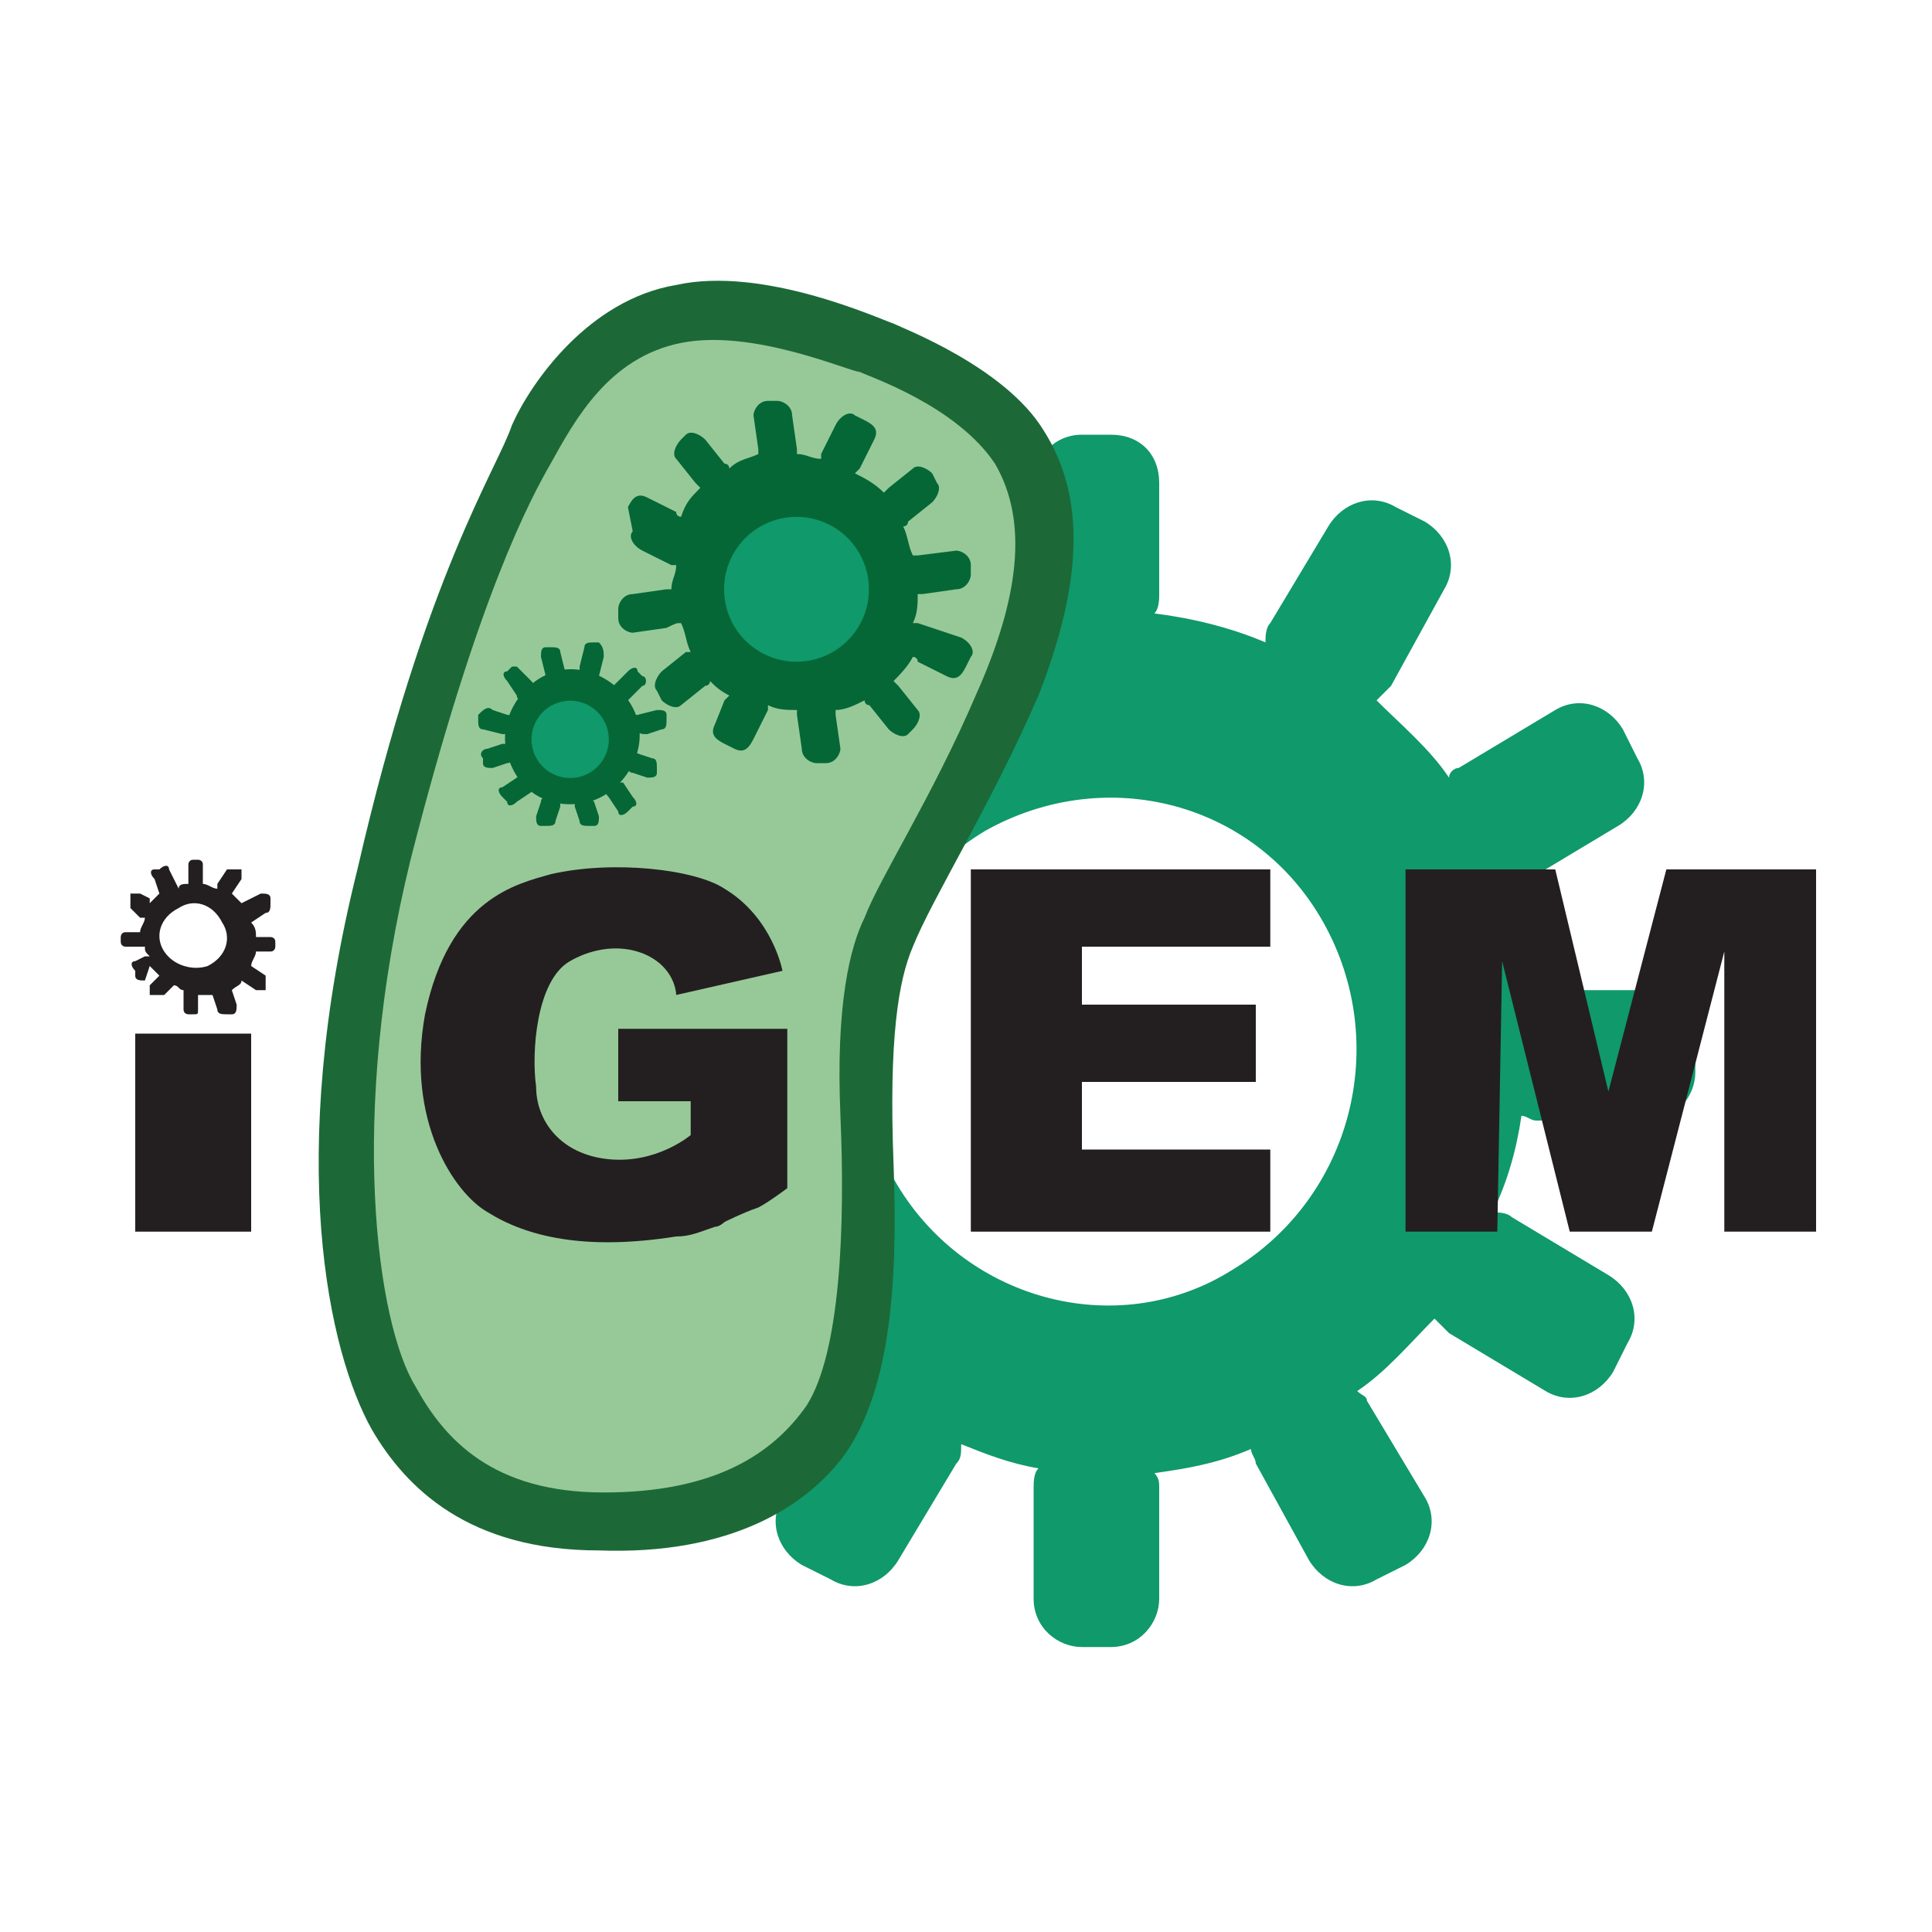
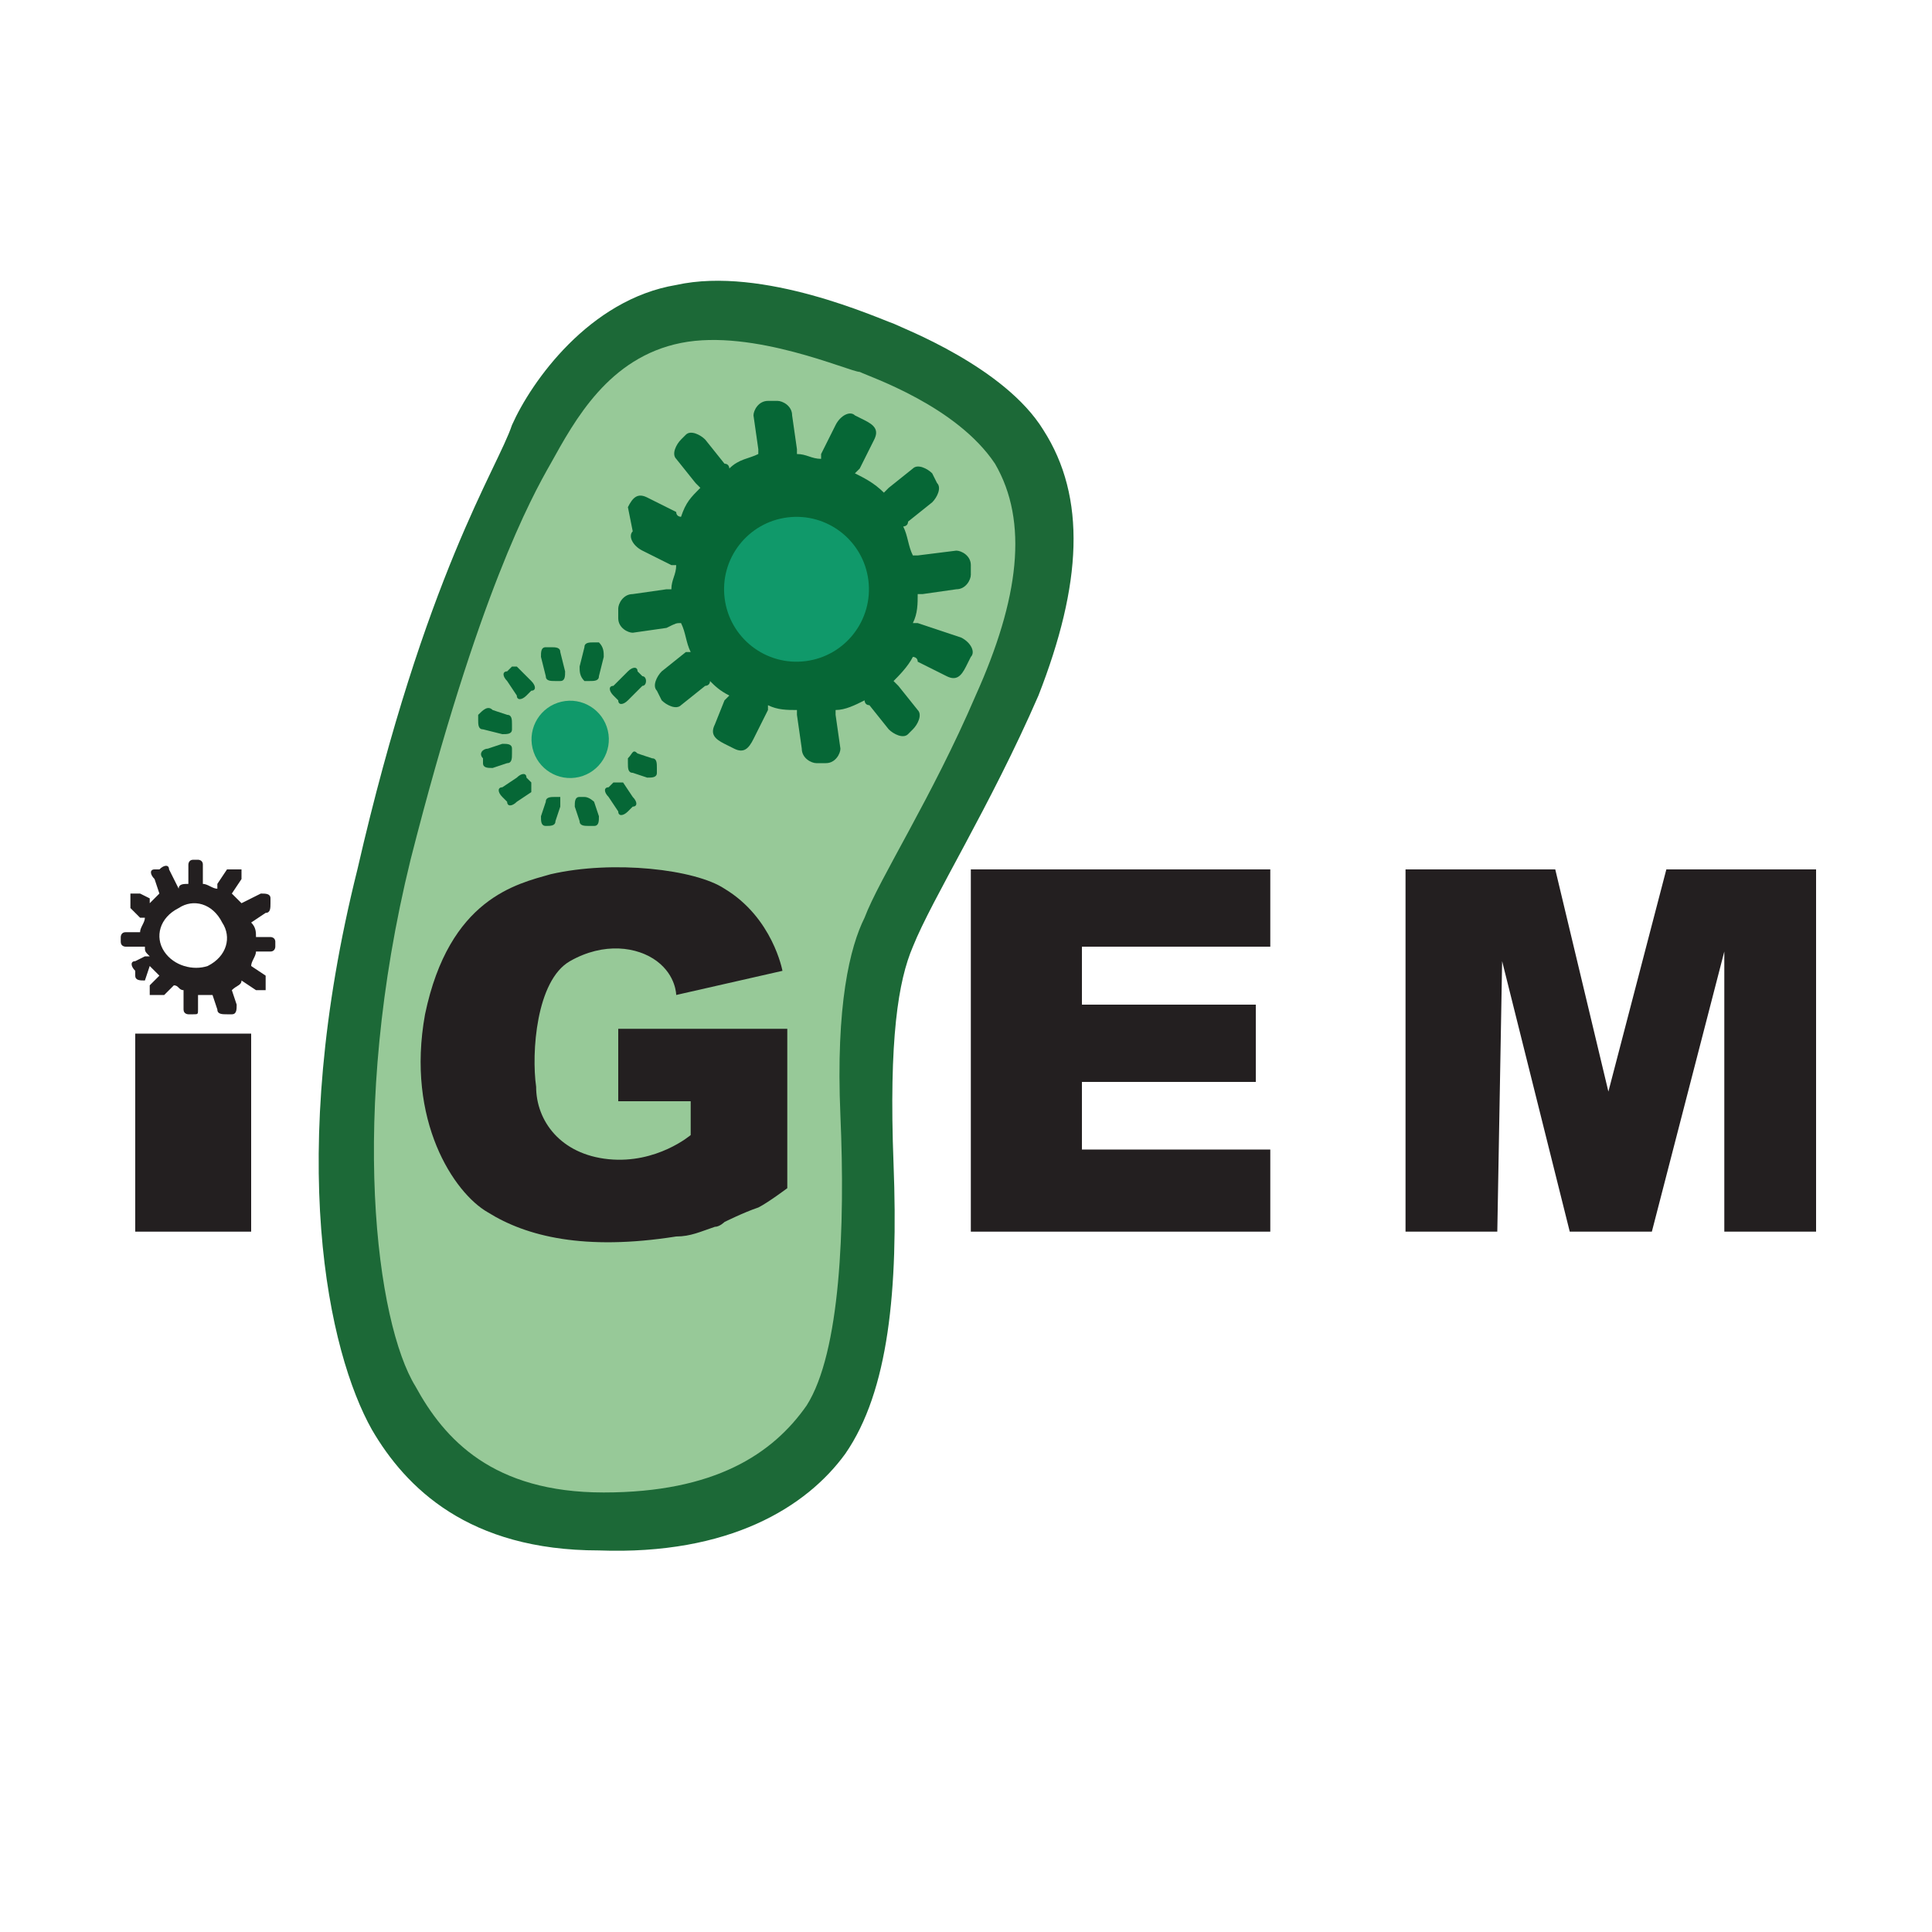
<svg xmlns="http://www.w3.org/2000/svg" version="1.1" id="Layer_1" x="0px" y="0px" viewBox="0 0 40 40" style="enable-background:new 0 0 40 40;" xml:space="preserve">
  <style type="text/css">.st0{fill-rule:evenodd;clip-rule:evenodd;fill:#10996A;}
	.st1{fill-rule:evenodd;clip-rule:evenodd;fill:#1C6937;}
	.st2{fill-rule:evenodd;clip-rule:evenodd;fill:#97C998;}
	.st3{fill-rule:evenodd;clip-rule:evenodd;fill:#066736;}
	.st4{fill-rule:evenodd;clip-rule:evenodd;fill:#231F20;}</style>
  <g>
-     <path class="st0" d="M16.1,27.2c0.4,0.6,0.9,1.1,1.5,1.5c-0.1,0.1-0.2,0.2-0.2,0.3l-1.2,2c-0.3,0.5-0.1,1.1,0.4,1.4l0.6,0.3   c0.5,0.3,1.1,0.1,1.4-0.4l1.2-2c0.1-0.1,0.1-0.2,0.1-0.4c0.5,0.2,1,0.4,1.6,0.5c-0.1,0.1-0.1,0.3-0.1,0.4l0,2.3c0,0.6,0.5,1,1,1H23   c0.6,0,1-0.5,1-1l0-2.3c0-0.1,0-0.2-0.1-0.3c0.7-0.1,1.3-0.2,2-0.5c0,0.1,0.1,0.2,0.1,0.3l1.1,2c0.3,0.5,0.9,0.7,1.4,0.4l0.6-0.3   c0.5-0.3,0.7-0.9,0.4-1.4l-1.2-2c0-0.1-0.1-0.1-0.2-0.2c0.6-0.4,1.1-1,1.6-1.5c0.1,0.1,0.2,0.2,0.3,0.3l2,1.2   c0.5,0.3,1.1,0.1,1.4-0.4l0.3-0.6c0.3-0.5,0.1-1.1-0.4-1.4l-2-1.2c-0.1-0.1-0.3-0.1-0.4-0.1c0.3-0.6,0.5-1.3,0.6-2   c0.1,0,0.2,0.1,0.3,0.1l2.3,0c0.6,0,1-0.5,1-1v-0.7c0-0.6-0.5-1-1-1H32c-0.1,0-0.2,0-0.3,0c-0.1-0.7-0.3-1.4-0.5-2.1   c0.1,0,0.2-0.1,0.3-0.1l2-1.2c0.5-0.3,0.7-0.9,0.4-1.4l-0.3-0.6c-0.3-0.5-0.9-0.7-1.4-0.4l-2,1.2c-0.1,0-0.2,0.1-0.2,0.2   c-0.4-0.6-1-1.1-1.5-1.6c0.1-0.1,0.2-0.2,0.3-0.3l1.1-2c0.3-0.5,0.1-1.1-0.4-1.4l-0.6-0.3c-0.5-0.3-1.1-0.1-1.4,0.4l-1.2,2   c-0.1,0.1-0.1,0.3-0.1,0.4c-0.7-0.3-1.5-0.5-2.3-0.6c0.1-0.1,0.1-0.3,0.1-0.4l0-2.3c0-0.6-0.4-1-1-1h-0.6c-0.6,0-1,0.5-1,1l0,2.3   c0,0.2,0,0.4,0.1,0.5c-0.6,0.1-1.2,0.3-1.8,0.5c0-0.1-0.1-0.2-0.1-0.3l-1.1-2c-0.3-0.5-0.9-0.7-1.4-0.4l-0.6,0.3   c-0.5,0.3-0.7,0.9-0.4,1.4l1.1,2c0.1,0.1,0.1,0.2,0.2,0.2c-0.6,0.5-1.1,1-1.5,1.6c-0.1-0.1-0.2-0.3-0.4-0.4l-2-1.2   c-0.5-0.3-1.1-0.1-1.4,0.4L12,15.8c-0.3,0.5-0.1,1.1,0.4,1.4l2,1.2c0.2,0.1,0.4,0.1,0.6,0.1c-0.3,0.7-0.5,1.5-0.5,2.3   c-0.1,0-0.2-0.1-0.4-0.1l-2.3,0c-0.6,0-1,0.5-1,1l0,0.7c0,0.6,0.4,1,1,1l2.3,0c0.2,0,0.3,0,0.5-0.1c0.1,0.5,0.3,1.1,0.5,1.6   c-0.1,0-0.3,0.1-0.4,0.1l-2,1.2c-0.5,0.3-0.7,0.9-0.4,1.4l0.3,0.6c0.3,0.5,0.9,0.7,1.4,0.4l2-1.2C15.9,27.4,16,27.3,16.1,27.2z    M18.5,24.4c-1.4-2.5-0.6-5.7,1.9-7.2c2.5-1.4,5.6-0.6,7,1.9c1.4,2.5,0.6,5.7-1.9,7.2C23.1,27.8,19.9,26.9,18.5,24.4z" />
    <path class="st1" d="M7.4,18c1.4-6.1,2.9-8.3,3.2-9.2C11,7.9,12.2,6.2,14,5.9c1.8-0.4,4.2,0.7,4.5,0.8c0.2,0.1,2.3,0.9,3.1,2.2   c0.9,1.4,0.8,3.2-0.1,5.5c-1,2.3-2.2,4.2-2.6,5.2c-0.3,0.7-0.5,1.9-0.4,4.5c0.1,2.6-0.1,4.7-1,6c-0.8,1.1-2.4,2.1-5.1,2   c-2.7,0-4-1.3-4.7-2.5C6.8,28,5.9,24,7.4,18z" />
    <path class="st2" d="M8.5,17.8c1.4-5.5,2.5-7.5,2.9-8.2c0.5-0.9,1.2-2.2,2.7-2.5c1.5-0.3,3.5,0.6,3.7,0.6c0.2,0.1,2,0.7,2.8,1.9   c0.7,1.2,0.5,2.8-0.4,4.8c-0.9,2.1-2,3.8-2.3,4.6c-0.3,0.6-0.6,1.8-0.5,4.1c0.1,2.3,0,4.9-0.7,6c-0.7,1-1.9,1.8-4.2,1.8   c-2.3,0-3.3-1.1-3.9-2.2C7.8,27.4,7.2,23.1,8.5,17.8z" />
    <g>
      <path class="st3" d="M14.1,12.9c0.1,0.2,0.1,0.4,0.2,0.6c0,0-0.1,0-0.1,0l-0.5,0.4c-0.1,0.1-0.2,0.3-0.1,0.4l0.1,0.2    c0.1,0.1,0.3,0.2,0.4,0.1l0.5-0.4c0,0,0.1,0,0.1-0.1c0.1,0.1,0.2,0.2,0.4,0.3c0,0-0.1,0.1-0.1,0.1L14.8,15c-0.1,0.2,0,0.3,0.2,0.4    l0.2,0.1c0.2,0.1,0.3,0,0.4-0.2l0.3-0.6c0,0,0-0.1,0-0.1c0.2,0.1,0.4,0.1,0.6,0.1c0,0,0,0.1,0,0.1l0.1,0.7c0,0.2,0.2,0.3,0.3,0.3    l0.2,0c0.2,0,0.3-0.2,0.3-0.3l-0.1-0.7c0,0,0,0,0-0.1c0.2,0,0.4-0.1,0.6-0.2c0,0,0,0.1,0.1,0.1l0.4,0.5c0.1,0.1,0.3,0.2,0.4,0.1    l0.1-0.1c0.1-0.1,0.2-0.3,0.1-0.4l-0.4-0.5c0,0-0.1-0.1-0.1-0.1c0.1-0.1,0.3-0.3,0.4-0.5c0,0,0.1,0,0.1,0.1l0.6,0.3    c0.2,0.1,0.3,0,0.4-0.2l0.1-0.2c0.1-0.1,0-0.3-0.2-0.4L19,12.9c0,0-0.1,0-0.1,0c0.1-0.2,0.1-0.4,0.1-0.6c0,0,0.1,0,0.1,0l0.7-0.1    c0.2,0,0.3-0.2,0.3-0.3l0-0.2c0-0.2-0.2-0.3-0.3-0.3L19,11.5c0,0-0.1,0-0.1,0c-0.1-0.2-0.1-0.4-0.2-0.6c0,0,0.1,0,0.1-0.1l0.5-0.4    c0.1-0.1,0.2-0.3,0.1-0.4l-0.1-0.2c-0.1-0.1-0.3-0.2-0.4-0.1l-0.5,0.4c0,0-0.1,0.1-0.1,0.1c-0.2-0.2-0.4-0.3-0.6-0.4    c0,0,0.1-0.1,0.1-0.1l0.3-0.6c0.1-0.2,0-0.3-0.2-0.4l-0.2-0.1c-0.1-0.1-0.3,0-0.4,0.2l-0.3,0.6c0,0,0,0.1,0,0.1    c-0.2,0-0.3-0.1-0.5-0.1c0,0,0-0.1,0-0.1l-0.1-0.7c0-0.2-0.2-0.3-0.3-0.3l-0.2,0c-0.2,0-0.3,0.2-0.3,0.3l0.1,0.7c0,0,0,0.1,0,0.1    c-0.2,0.1-0.4,0.1-0.6,0.3c0,0,0-0.1-0.1-0.1l-0.4-0.5c-0.1-0.1-0.3-0.2-0.4-0.1l-0.1,0.1c-0.1,0.1-0.2,0.3-0.1,0.4l0.4,0.5    c0,0,0.1,0.1,0.1,0.1c-0.2,0.2-0.3,0.3-0.4,0.6c0,0-0.1,0-0.1-0.1l-0.6-0.3c-0.2-0.1-0.3,0-0.4,0.2L13.1,11    c-0.1,0.1,0,0.3,0.2,0.4l0.6,0.3c0,0,0.1,0,0.1,0c0,0.2-0.1,0.3-0.1,0.5c0,0-0.1,0-0.1,0l-0.7,0.1c-0.2,0-0.3,0.2-0.3,0.3l0,0.2    c0,0.2,0.2,0.3,0.3,0.3l0.7-0.1C14,12.9,14,12.9,14.1,12.9z" />
      <ellipse transform="matrix(0.992 -0.124 0.124 0.992 -1.39 2.144)" class="st0" cx="16.5" cy="12.2" rx="1.5" ry="1.5" />
    </g>
    <g>
      <g>
-         <path class="st3" d="M10.5,15.6c-0.2-0.7,0.3-1.5,1-1.7c0.7-0.2,1.5,0.3,1.7,1c0.2,0.7-0.3,1.5-1,1.7     C11.4,16.8,10.7,16.4,10.5,15.6z" />
-         <path class="st3" d="M13.2,14.8l0.4-0.1c0.1,0,0.2,0,0.2,0.1l0,0.1c0,0.1,0,0.2-0.1,0.2l-0.3,0.1c-0.1,0-0.2,0-0.2-0.1l0-0.1     C13,14.9,13.1,14.8,13.2,14.8z" />
        <path class="st3" d="M10.1,15.5l0.3-0.1c0.1,0,0.2,0,0.2,0.1l0,0.1c0,0.1,0,0.2-0.1,0.2l-0.3,0.1c-0.1,0-0.2,0-0.2-0.1l0-0.1     C9.9,15.6,10,15.5,10.1,15.5z" />
        <path class="st3" d="M12.3,16.6l0.1,0.3c0,0.1,0,0.2-0.1,0.2l-0.1,0c-0.1,0-0.2,0-0.2-0.1l-0.1-0.3c0-0.1,0-0.2,0.1-0.2l0.1,0     C12.2,16.5,12.3,16.6,12.3,16.6z" />
        <path class="st3" d="M11.6,13.5l0.1,0.4c0,0.1,0,0.2-0.1,0.2l-0.1,0c-0.1,0-0.2,0-0.2-0.1l-0.1-0.4c0-0.1,0-0.2,0.1-0.2l0.1,0     C11.5,13.4,11.6,13.4,11.6,13.5z" />
        <path class="st3" d="M10.2,14.7l0.3,0.1c0.1,0,0.1,0.1,0.1,0.2l0,0.1c0,0.1-0.1,0.1-0.2,0.1L10,15.1c-0.1,0-0.1-0.1-0.1-0.2     l0-0.1C10,14.7,10.1,14.6,10.2,14.7z" />
        <path class="st3" d="M10.7,13.8l0.3,0.3c0.1,0.1,0.1,0.2,0,0.2l-0.1,0.1c-0.1,0.1-0.2,0.1-0.2,0l-0.2-0.3c-0.1-0.1-0.1-0.2,0-0.2     l0.1-0.1C10.5,13.8,10.6,13.8,10.7,13.8z" />
        <path class="st3" d="M12.9,16.2l0.2,0.3c0.1,0.1,0.1,0.2,0,0.2l-0.1,0.1c-0.1,0.1-0.2,0.1-0.2,0l-0.2-0.3c-0.1-0.1-0.1-0.2,0-0.2     l0.1-0.1C12.8,16.2,12.9,16.2,12.9,16.2z" />
        <path class="st3" d="M11,16.4l-0.3,0.2c-0.1,0.1-0.2,0.1-0.2,0l-0.1-0.1c-0.1-0.1-0.1-0.2,0-0.2l0.3-0.2c0.1-0.1,0.2-0.1,0.2,0     l0.1,0.1C11,16.3,11,16.4,11,16.4z" />
        <path class="st3" d="M13.3,14.2L13,14.5c-0.1,0.1-0.2,0.1-0.2,0l-0.1-0.1c-0.1-0.1-0.1-0.2,0-0.2l0.3-0.3c0.1-0.1,0.2-0.1,0.2,0     l0.1,0.1C13.4,14,13.4,14.2,13.3,14.2z" />
        <path class="st3" d="M13.2,15.6l0.3,0.1c0.1,0,0.1,0.1,0.1,0.2l0,0.1c0,0.1-0.1,0.1-0.2,0.1L13.1,16c-0.1,0-0.1-0.1-0.1-0.2     l0-0.1C13.1,15.6,13.1,15.5,13.2,15.6z" />
        <path class="st3" d="M12.5,13.6L12.4,14c0,0.1-0.1,0.1-0.2,0.1l-0.1,0C12,14,12,13.9,12,13.8l0.1-0.4c0-0.1,0.1-0.1,0.2-0.1     l0.1,0C12.5,13.4,12.5,13.5,12.5,13.6z" />
-         <path class="st3" d="M11.6,16.7L11.5,17c0,0.1-0.1,0.1-0.2,0.1l-0.1,0c-0.1,0-0.1-0.1-0.1-0.2l0.1-0.3c0-0.1,0.1-0.1,0.2-0.1     l0.1,0C11.6,16.5,11.6,16.6,11.6,16.7z" />
+         <path class="st3" d="M11.6,16.7L11.5,17c0,0.1-0.1,0.1-0.2,0.1c-0.1,0-0.1-0.1-0.1-0.2l0.1-0.3c0-0.1,0.1-0.1,0.2-0.1     l0.1,0C11.6,16.5,11.6,16.6,11.6,16.7z" />
      </g>
      <ellipse transform="matrix(0.974 -0.229 0.229 0.974 -3.192 3.108)" class="st0" cx="11.8" cy="15.3" rx="0.8" ry="0.8" />
    </g>
    <path class="st4" d="M3.1,20c0.1,0.1,0.1,0.1,0.2,0.2c0,0,0,0,0,0l-0.2,0.2c0,0.1,0,0.1,0,0.2l0.1,0c0.1,0,0.1,0,0.2,0l0.2-0.2   c0,0,0,0,0,0c0.1,0,0.1,0.1,0.2,0.1c0,0,0,0,0,0.1l0,0.3c0,0.1,0.1,0.1,0.1,0.1L4,21c0.1,0,0.1,0,0.1-0.1l0-0.3c0,0,0,0,0,0   c0.1,0,0.2,0,0.3,0c0,0,0,0,0,0l0.1,0.3c0,0.1,0.1,0.1,0.2,0.1l0.1,0c0.1,0,0.1-0.1,0.1-0.2l-0.1-0.3c0,0,0,0,0,0   c0.1-0.1,0.2-0.1,0.2-0.2c0,0,0,0,0,0l0.3,0.2c0.1,0,0.1,0,0.2,0l0-0.1c0-0.1,0-0.1,0-0.2l-0.3-0.2c0,0,0,0,0,0   c0-0.1,0.1-0.2,0.1-0.3c0,0,0,0,0,0l0.3,0c0.1,0,0.1-0.1,0.1-0.1l0-0.1c0-0.1-0.1-0.1-0.1-0.1l-0.3,0c0,0,0,0,0,0   c0-0.1,0-0.2-0.1-0.3c0,0,0,0,0,0l0.3-0.2c0.1,0,0.1-0.1,0.1-0.2l0-0.1c0-0.1-0.1-0.1-0.2-0.1L5,18.7c0,0,0,0,0,0   c-0.1-0.1-0.1-0.1-0.2-0.2c0,0,0,0,0,0L5,18.2c0-0.1,0-0.1,0-0.2l-0.1,0c-0.1,0-0.1,0-0.2,0l-0.2,0.3c0,0,0,0,0,0.1   c-0.1,0-0.2-0.1-0.3-0.1c0,0,0,0,0-0.1l0-0.3c0-0.1-0.1-0.1-0.1-0.1H4c-0.1,0-0.1,0.1-0.1,0.1l0,0.3c0,0,0,0,0,0.1   c-0.1,0-0.2,0-0.2,0.1c0,0,0,0,0,0L3.5,18c0-0.1-0.1-0.1-0.2,0l-0.1,0c-0.1,0-0.1,0.1,0,0.2l0.1,0.3c0,0,0,0,0,0   c-0.1,0.1-0.1,0.1-0.2,0.2c0,0,0,0,0-0.1l-0.2-0.1c-0.1,0-0.1,0-0.2,0l0,0.1c0,0.1,0,0.1,0,0.2l0.2,0.2c0,0,0.1,0,0.1,0   c0,0.1-0.1,0.2-0.1,0.3c0,0,0,0,0,0l-0.3,0c-0.1,0-0.1,0.1-0.1,0.1v0.1c0,0.1,0.1,0.1,0.1,0.1l0.3,0c0,0,0,0,0.1,0   c0,0.1,0,0.1,0.1,0.2c0,0,0,0-0.1,0l-0.2,0.1c-0.1,0-0.1,0.1,0,0.2l0,0.1c0,0.1,0.1,0.1,0.2,0.1L3.1,20C3.1,20,3.1,20,3.1,20z    M3.4,19.7c-0.2-0.3-0.1-0.7,0.3-0.9c0.3-0.2,0.7-0.1,0.9,0.3c0.2,0.3,0.1,0.7-0.3,0.9C4,20.1,3.6,20,3.4,19.7z" />
    <rect x="2.8" y="21.4" class="st4" width="2.4" height="4.1" />
    <polygon class="st4" points="20.1,18 26.3,18 26.3,19.6 22.4,19.6 22.4,20.8 26,20.8 26,22.4 22.4,22.4 22.4,23.8 26.3,23.8    26.3,25.5 20.1,25.5  " />
    <polygon class="st4" points="29.1,25.5 29.1,18 32.2,18 33.3,22.6 34.5,18 37.6,18 37.6,25.5 35.7,25.5 35.7,19.7 34.2,25.5    32.5,25.5 31.1,19.9 31,25.5  " />
    <path class="st4" d="M12.8,21.3v1.5l1.5,0l0,0.7c0,0-0.7,0.6-1.7,0.5c-1-0.1-1.5-0.8-1.5-1.5c-0.1-0.7,0-2.2,0.7-2.6   c0.7-0.4,1.4-0.3,1.8,0c0.4,0.3,0.4,0.7,0.4,0.7l2.2-0.5c0,0-0.2-1.1-1.2-1.7c-0.6-0.4-2.3-0.6-3.6-0.3c-0.7,0.2-2.1,0.5-2.6,2.9   c-0.4,2.2,0.6,3.7,1.3,4.1c0.8,0.5,2,0.8,3.9,0.5c0.3,0,0.5-0.1,0.8-0.2c0.1,0,0.2-0.1,0.2-0.1l0,0c0,0,0.4-0.2,0.7-0.3   c0.2-0.1,0.6-0.4,0.6-0.4V24c0-0.1,0-0.2,0-0.3c0-0.8,0-2.4,0-2.4L12.8,21.3z" />
  </g>
</svg>